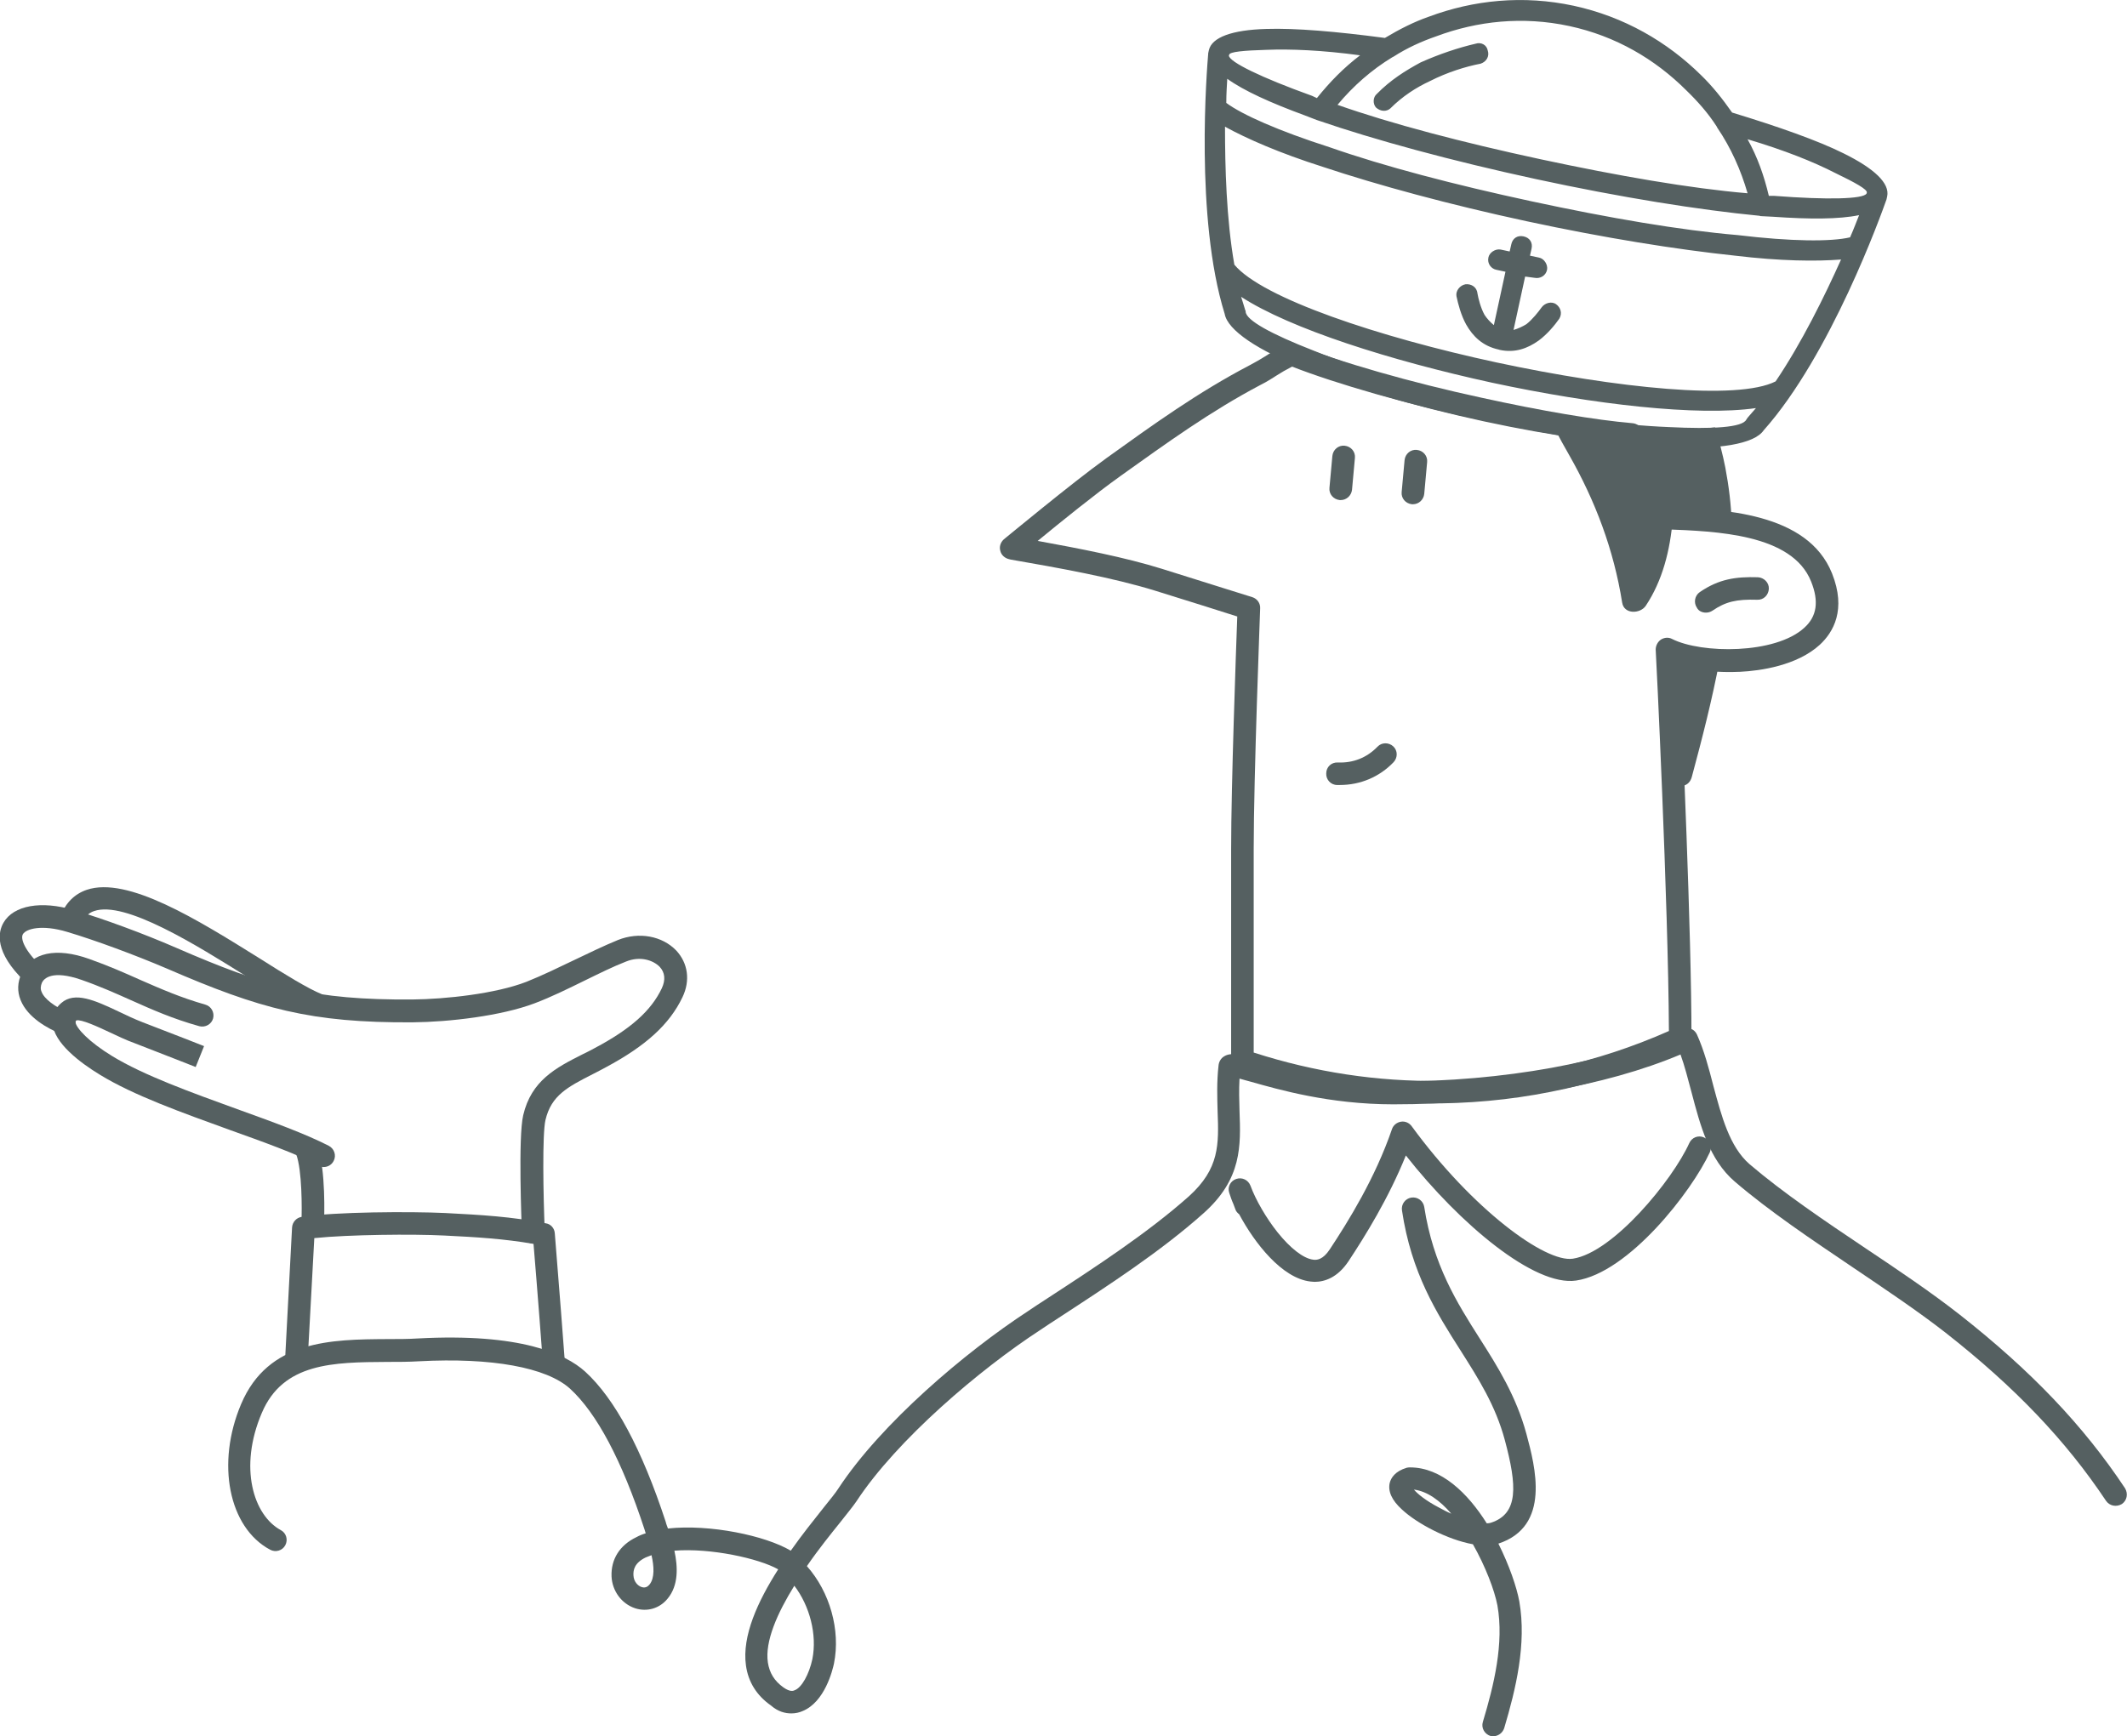
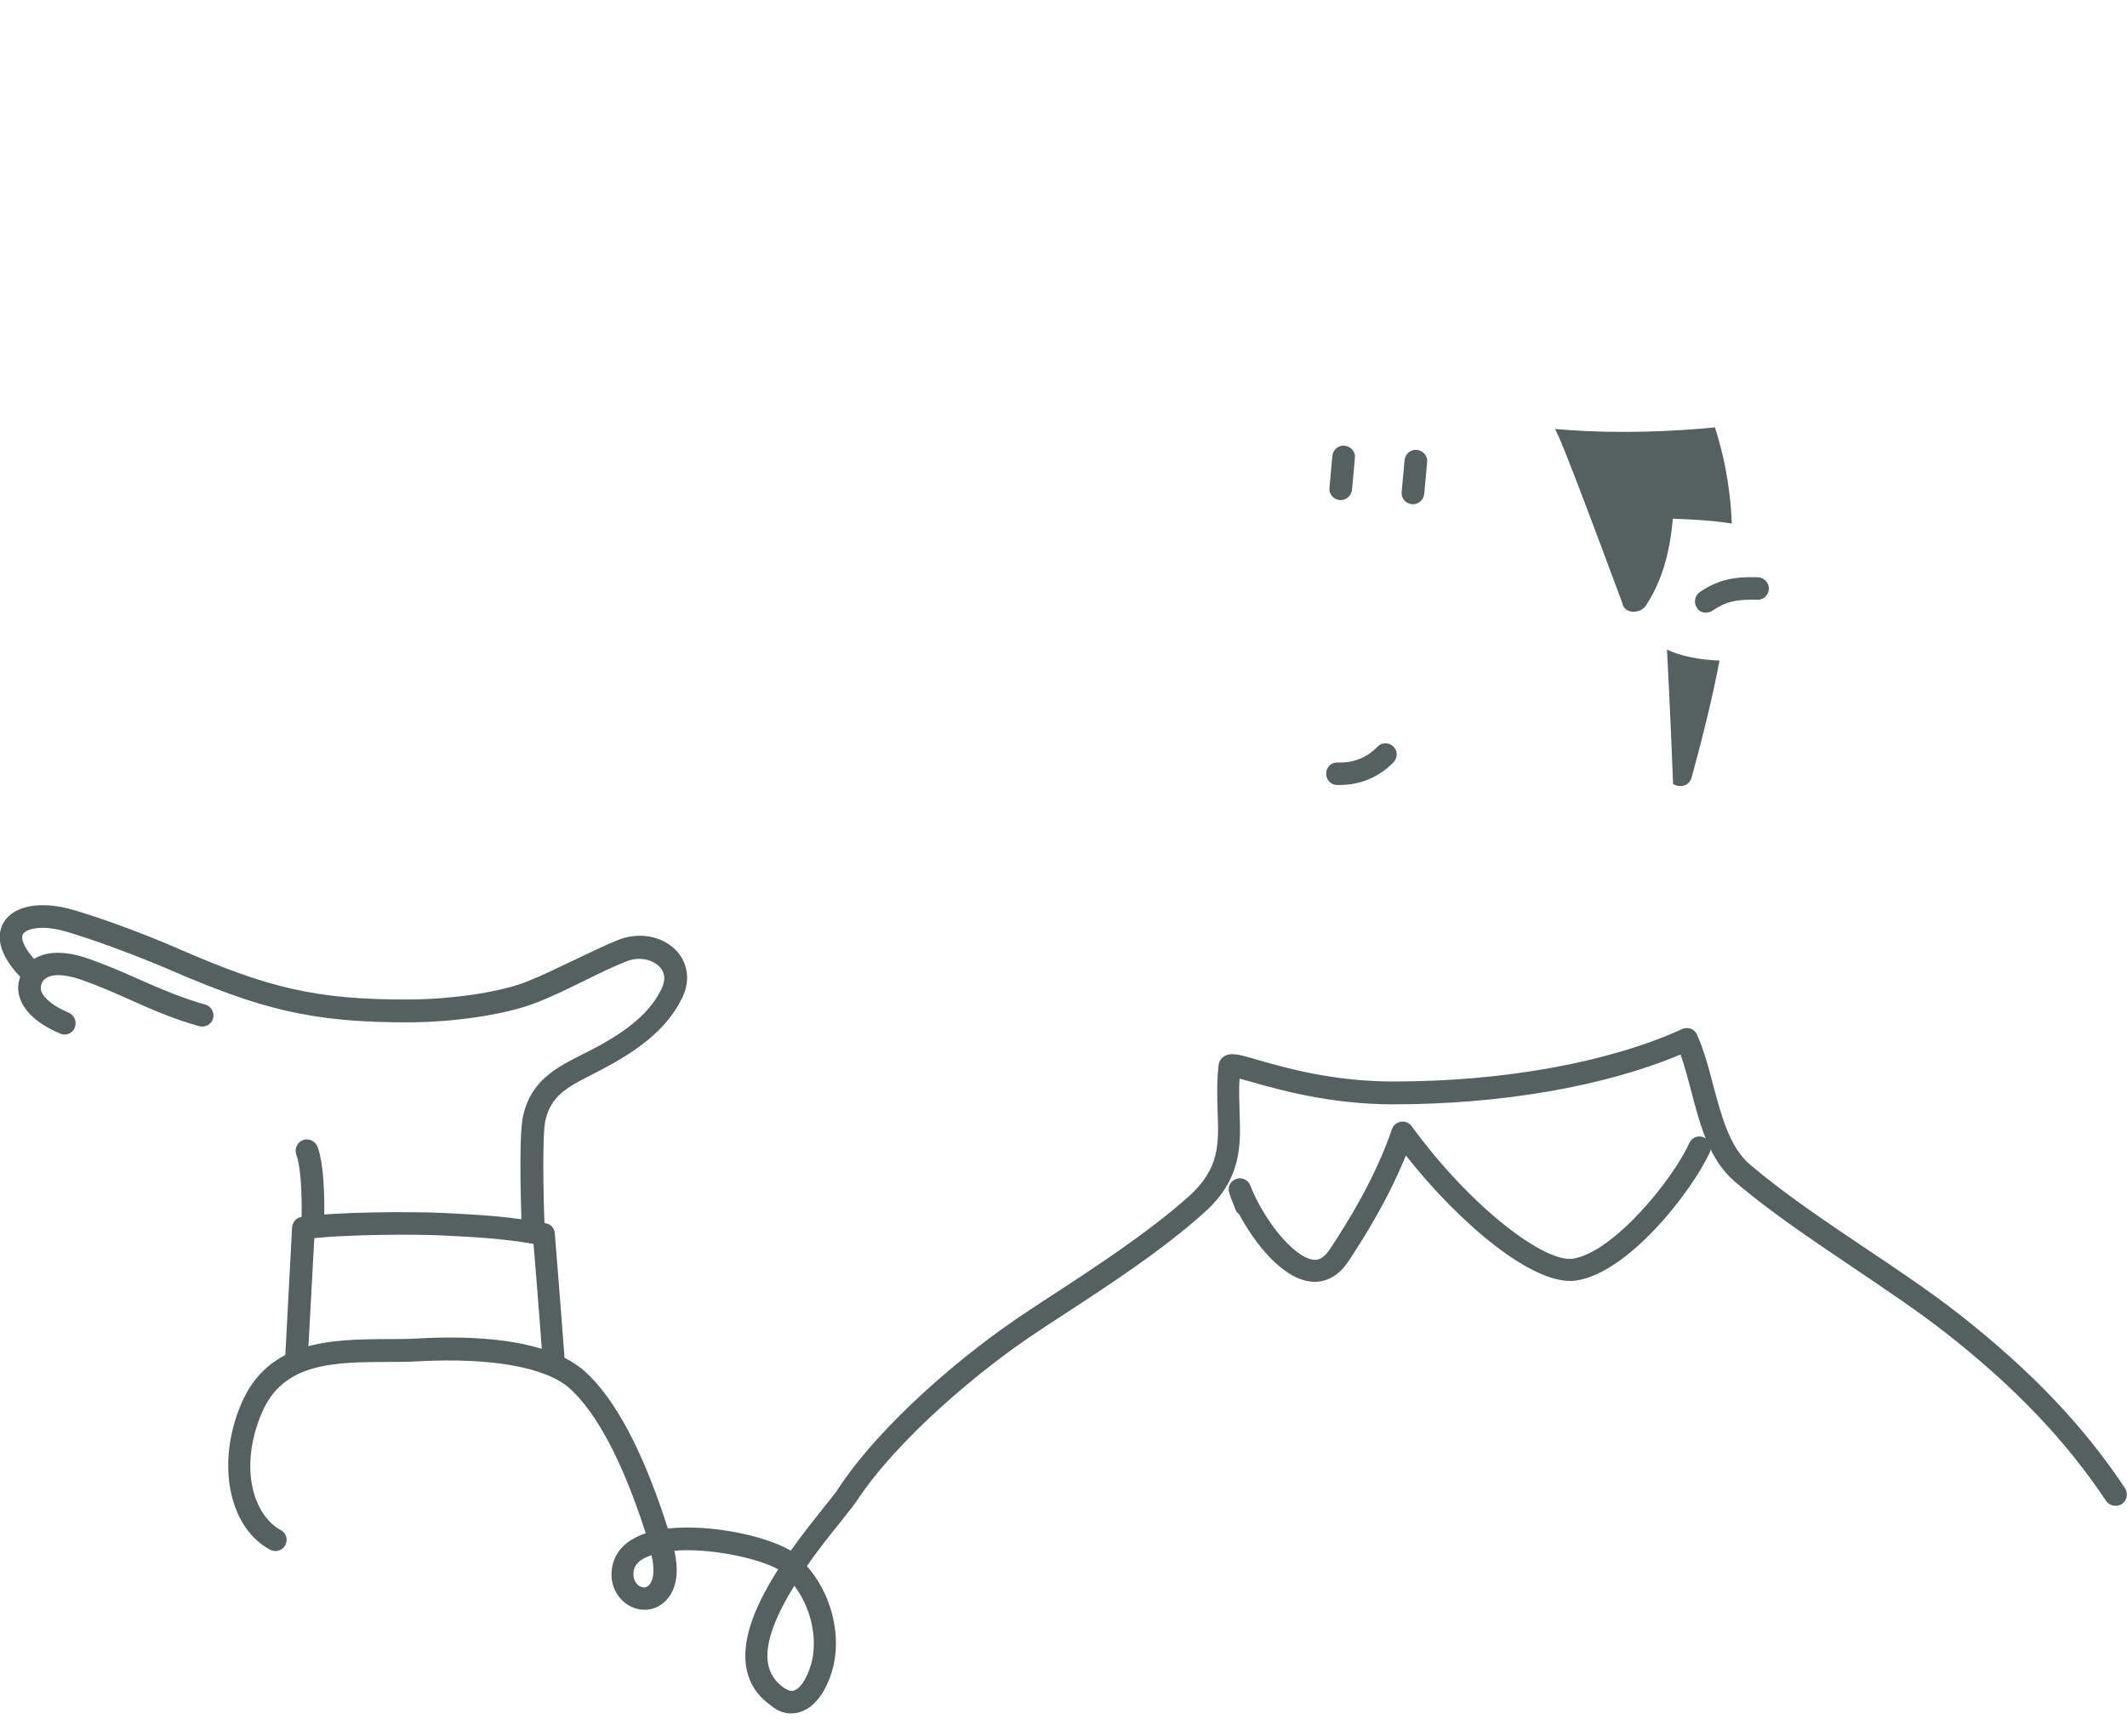
<svg xmlns="http://www.w3.org/2000/svg" width="218" height="178" viewBox="0 0 218 178" fill="none">
  <g clip-path="url(#clip0_1735_2129)">
    <path d="M81.114 175.659C81.543 175.659 81.94 175.56 82.237 175.428C84.55 174.505 85.343 171.175 85.475 170.549C86.169 167.12 85.046 163.197 82.7 160.559C83.922 158.779 85.211 157.196 86.136 156.043C86.863 155.119 87.458 154.394 87.788 153.9C91.951 147.569 100.443 140.382 106.555 136.393C107.183 135.964 107.844 135.536 108.504 135.107C113.659 131.744 118.978 128.283 123.34 124.392C127.304 120.865 127.172 117.469 127.04 113.875C127.007 112.82 126.974 111.732 127.04 110.578C127.404 110.677 127.833 110.809 128.229 110.908C131.038 111.699 136.258 113.216 142.8 113.216C153.869 113.216 164.508 111.369 172.239 108.106C172.669 109.292 172.999 110.611 173.363 111.963C174.255 115.359 175.18 118.886 177.79 121.128C181.325 124.161 185.654 127.063 189.85 129.898C193.121 132.107 196.524 134.382 199.398 136.624C206.502 142.196 211.722 147.668 215.852 153.867C216.216 154.394 216.91 154.526 217.471 154.196C218 153.834 218.132 153.141 217.802 152.581C213.54 146.152 208.154 140.514 200.852 134.777C197.912 132.47 194.475 130.162 191.171 127.953C187.041 125.184 182.746 122.282 179.31 119.348C177.261 117.568 176.435 114.403 175.609 111.336C175.147 109.523 174.651 107.677 173.924 106.061C173.66 105.468 172.966 105.237 172.404 105.501C164.871 108.93 154.1 110.875 142.833 110.875C136.622 110.875 131.798 109.49 128.923 108.666C126.908 108.073 126.148 107.875 125.454 108.303C125.124 108.501 124.925 108.864 124.892 109.226C124.694 110.941 124.76 112.523 124.793 113.908C124.925 117.337 124.992 119.81 121.853 122.645C117.624 126.403 112.37 129.832 107.315 133.129C106.654 133.558 105.993 133.986 105.366 134.415C98.857 138.668 90.299 145.954 85.938 152.581C85.674 153.009 85.079 153.735 84.418 154.559C83.427 155.812 82.204 157.328 81.048 158.977C78.438 157.427 72.755 156.24 68.46 156.702C68.427 156.603 68.394 156.537 68.361 156.438C68.294 156.273 68.261 156.141 68.228 156.01C65.783 148.559 63.008 143.382 59.968 140.613C57.92 138.767 53.294 136.657 42.853 137.217C41.829 137.283 40.805 137.283 39.681 137.283C33.965 137.316 27.49 137.382 24.714 143.943C22.137 150.009 23.426 156.603 27.688 158.878C28.25 159.175 28.943 158.977 29.241 158.416C29.538 157.856 29.34 157.163 28.778 156.867C25.97 155.35 24.45 150.438 26.829 144.866C29.009 139.69 34.197 139.657 39.681 139.624C40.772 139.624 41.895 139.624 42.953 139.558C50.386 139.162 56.003 140.184 58.415 142.36C61.158 144.866 63.735 149.712 66.048 156.768C66.081 156.9 66.147 157.065 66.18 157.196C65.849 157.295 65.519 157.427 65.222 157.592C63.504 158.416 62.611 159.867 62.678 161.614C62.744 163.098 63.702 164.417 65.09 164.878C66.312 165.274 67.6 164.911 68.427 163.889C69.55 162.537 69.484 160.658 69.12 158.977C72.821 158.68 77.777 159.768 79.759 160.889C77.678 164.153 76.026 167.714 76.455 170.747C76.687 172.428 77.546 173.813 78.999 174.835C79.759 175.494 80.486 175.659 81.114 175.659ZM81.411 162.57C82.997 164.647 83.757 167.582 83.262 170.087C82.931 171.637 82.171 173.022 81.444 173.285C81.312 173.351 80.982 173.483 80.288 172.989C79.363 172.329 78.867 171.505 78.702 170.45C78.372 168.274 79.693 165.34 81.411 162.57ZM66.775 159.438C67.039 160.592 67.105 161.779 66.576 162.439C66.477 162.537 66.246 162.867 65.75 162.702C65.354 162.57 64.957 162.142 64.924 161.515C64.891 160.955 65.023 160.23 66.18 159.669C66.345 159.603 66.543 159.537 66.775 159.438Z" fill="#556061" />
    <path d="M134.738 131.415C135.763 131.415 137.084 130.986 138.208 129.305C139.926 126.7 142.305 122.876 144.089 118.458C149.64 125.513 157.272 131.909 161.534 131.283C166.92 130.492 173.396 122.15 175.246 118.128C175.51 117.535 175.246 116.875 174.651 116.612C174.056 116.348 173.396 116.612 173.131 117.205C171.413 120.997 165.334 128.415 161.204 129.041C158.395 129.47 150.928 123.997 144.684 115.458C144.419 115.095 143.99 114.93 143.593 114.996C143.164 115.062 142.8 115.359 142.668 115.754C140.95 120.766 138.208 125.184 136.291 128.085C135.597 129.14 134.97 129.206 134.573 129.14C133.582 129.008 132.26 127.986 130.939 126.338C129.782 124.887 128.692 123.008 128.163 121.557C127.932 120.964 127.304 120.667 126.71 120.865C126.115 121.062 125.784 121.689 125.983 122.282C126.115 122.678 126.247 123.074 126.412 123.436C126.478 123.601 126.544 123.799 126.61 123.964C126.677 124.195 126.842 124.359 127.007 124.491C128.593 127.458 131.401 131.052 134.309 131.382C134.408 131.382 134.573 131.415 134.738 131.415Z" fill="#556061" />
-     <path d="M153.043 178C153.538 178 154.001 177.67 154.166 177.176C155.356 173.187 156.479 168.538 155.719 164.186C155.455 162.735 154.695 160.494 153.571 158.252C158.99 156.471 157.338 150.339 156.446 147.009C155.389 143.119 153.505 140.119 151.655 137.217C149.309 133.525 146.897 129.7 145.972 123.733C145.873 123.107 145.278 122.678 144.65 122.777C144.023 122.876 143.593 123.469 143.692 124.096C144.65 130.525 147.228 134.58 149.706 138.47C151.523 141.338 153.274 144.075 154.232 147.636C155.488 152.317 155.653 155.185 152.811 156.109C152.712 156.142 152.547 156.175 152.382 156.175C150.433 153.075 147.723 150.438 144.518 150.438C144.419 150.438 144.32 150.438 144.188 150.471C142.965 150.834 142.569 151.526 142.437 152.02C142.239 152.878 142.635 153.801 143.692 154.757C145.245 156.208 148.384 157.856 150.961 158.318C152.25 160.592 153.175 163.032 153.472 164.582C154.166 168.472 153.109 172.791 151.985 176.516C151.787 177.143 152.151 177.769 152.745 177.967C152.844 177.967 152.944 178 153.043 178ZM144.915 152.713C146.269 152.878 147.591 153.834 148.747 155.185C148.351 155.021 147.921 154.79 147.492 154.559C146.104 153.834 145.278 153.141 144.915 152.713Z" fill="#556061" />
    <path d="M144.816 51.696C145.41 51.696 145.906 51.234 145.972 50.641L146.269 47.377C146.336 46.75 145.873 46.19 145.212 46.124C144.584 46.058 144.023 46.519 143.957 47.179L143.659 50.443C143.593 51.069 144.056 51.63 144.717 51.696C144.75 51.696 144.783 51.696 144.816 51.696Z" fill="#556061" />
    <path d="M137.415 51.267C138.009 51.267 138.505 50.805 138.571 50.212L138.868 46.948C138.935 46.322 138.472 45.761 137.811 45.695C137.183 45.629 136.622 46.091 136.556 46.75L136.258 50.014C136.192 50.641 136.655 51.201 137.316 51.267C137.349 51.267 137.382 51.267 137.415 51.267Z" fill="#556061" />
    <path d="M174.849 62.806C175.081 62.806 175.312 62.74 175.51 62.608C176.865 61.685 177.955 61.421 180.103 61.487C180.764 61.52 181.259 60.993 181.292 60.366C181.325 59.74 180.797 59.212 180.169 59.179C177.922 59.114 176.204 59.344 174.222 60.696C173.693 61.059 173.561 61.784 173.924 62.312C174.089 62.641 174.453 62.806 174.849 62.806Z" fill="#556061" />
    <path d="M137.316 80.478C139.43 80.478 141.379 79.653 142.833 78.137C143.263 77.675 143.263 76.95 142.8 76.521C142.338 76.093 141.611 76.093 141.181 76.554C140.091 77.675 138.703 78.236 137.117 78.17C136.456 78.137 135.928 78.631 135.928 79.291C135.895 79.917 136.39 80.478 137.051 80.478C137.117 80.478 137.216 80.478 137.316 80.478Z" fill="#556061" />
    <path d="M54.682 127.491H54.715C55.343 127.458 55.838 126.931 55.838 126.304C55.673 122.48 55.574 116.282 55.904 114.831C56.499 112.293 58.184 111.435 60.761 110.117C61.191 109.886 61.62 109.688 62.083 109.424C66.213 107.215 68.625 105.006 69.946 102.237C70.772 100.523 70.508 98.742 69.319 97.457C67.865 95.94 65.486 95.511 63.338 96.368C61.885 96.962 60.398 97.687 58.944 98.38C57.292 99.171 55.607 99.995 53.955 100.655C50.816 101.874 45.695 102.435 42.258 102.468C32.181 102.534 27.357 101.215 18.04 97.16C14.703 95.709 10.507 94.16 7.566 93.302C4.229 92.313 1.388 92.808 0.363 94.588C-0.198 95.544 -0.628 97.588 2.577 100.655C3.04 101.083 3.767 101.083 4.196 100.622C4.626 100.16 4.626 99.435 4.163 99.006C2.511 97.424 2.082 96.237 2.346 95.775C2.676 95.215 4.295 94.753 6.905 95.544C9.78 96.401 13.877 97.918 17.115 99.303C26.631 103.424 31.851 104.875 42.292 104.809C46.058 104.776 51.378 104.149 54.781 102.863C56.532 102.204 58.25 101.347 59.935 100.523C61.422 99.797 62.81 99.105 64.164 98.578C65.618 97.984 66.94 98.446 67.6 99.105C68.162 99.698 68.228 100.457 67.832 101.314C66.741 103.622 64.627 105.501 60.959 107.446C60.53 107.677 60.1 107.908 59.671 108.106C56.995 109.457 54.45 110.776 53.624 114.337C53.096 116.579 53.459 125.447 53.492 126.436C53.558 126.997 54.054 127.491 54.682 127.491Z" fill="#556061" />
    <path d="M32.049 126.535C32.677 126.535 33.172 126.041 33.206 125.414C33.239 124.854 33.404 119.875 32.545 117.568C32.313 116.974 31.653 116.677 31.058 116.875C30.463 117.106 30.166 117.765 30.364 118.359C30.959 119.941 30.959 123.931 30.893 125.315C30.86 125.942 31.355 126.502 32.016 126.502C32.049 126.535 32.049 126.535 32.049 126.535Z" fill="#556061" />
-     <path d="M33.172 119.645C33.602 119.645 33.998 119.414 34.197 119.018C34.494 118.458 34.263 117.766 33.701 117.469C31.256 116.216 27.886 114.996 24.318 113.71C19.593 111.996 14.736 110.249 11.498 108.27C9.119 106.82 7.798 105.402 7.731 104.776C7.731 104.743 7.731 104.71 7.831 104.611C8.326 104.479 10.044 105.27 11.168 105.798C12.027 106.193 12.886 106.622 13.811 106.952C16.884 108.139 20.055 109.391 20.055 109.391L20.915 107.248C20.915 107.248 17.743 105.996 14.637 104.809C13.778 104.479 12.952 104.083 12.126 103.688C9.747 102.567 7.665 101.611 6.278 102.831C5.617 103.391 5.32 104.149 5.386 104.941C5.551 106.919 8.128 108.897 10.242 110.183C13.679 112.293 18.668 114.073 23.492 115.82C26.994 117.073 30.298 118.26 32.611 119.447C32.842 119.612 33.007 119.645 33.172 119.645Z" fill="#556061" />
    <path d="M6.608 106.062C7.071 106.062 7.5 105.798 7.665 105.336C7.897 104.743 7.632 104.083 7.038 103.82C5.617 103.226 4.527 102.402 4.262 101.677C4.13 101.38 4.163 101.083 4.295 100.753C4.494 100.325 5.32 99.402 8.359 100.457C10.243 101.116 11.861 101.841 13.414 102.534C15.628 103.523 17.71 104.446 20.419 105.204C21.047 105.369 21.674 105.006 21.84 104.413C22.005 103.787 21.642 103.16 21.047 102.995C18.503 102.27 16.487 101.38 14.373 100.457C12.754 99.731 11.102 99.006 9.152 98.314C5.749 97.094 3.205 97.654 2.214 99.797C1.784 100.688 1.751 101.644 2.115 102.534C2.842 104.347 4.956 105.468 6.179 105.963C6.311 106.029 6.476 106.062 6.608 106.062Z" fill="#556061" />
-     <path d="M32.578 104.182C33.04 104.182 33.47 103.918 33.635 103.457C33.866 102.863 33.569 102.204 33.007 101.94C31.553 101.347 29.142 99.863 26.598 98.248C20.254 94.291 13.084 89.808 8.888 91.225C7.632 91.654 6.707 92.577 6.212 93.929C5.98 94.522 6.311 95.182 6.905 95.412C7.5 95.643 8.161 95.314 8.392 94.72C8.657 94.028 9.053 93.599 9.648 93.401C12.82 92.313 20.088 96.863 25.408 100.193C28.15 101.907 30.529 103.391 32.181 104.05C32.28 104.149 32.446 104.182 32.578 104.182Z" fill="#556061" />
    <path d="M56.73 140.811C56.763 140.811 56.796 140.811 56.829 140.811C57.457 140.778 57.953 140.218 57.887 139.558C57.887 139.459 57.193 130.426 56.862 126.436C56.829 125.909 56.433 125.48 55.937 125.414C52.369 124.722 49.395 124.557 45.629 124.359C42.06 124.195 34.362 124.228 30.926 124.755C30.397 124.821 29.968 125.283 29.934 125.843C29.736 129.7 29.241 138.965 29.241 138.965L31.553 139.097C31.553 139.097 31.983 131.184 32.214 126.931C35.75 126.568 42.325 126.502 45.53 126.667C48.9 126.832 51.609 126.997 54.682 127.524C55.045 131.81 55.64 139.657 55.64 139.723C55.607 140.349 56.136 140.811 56.73 140.811Z" fill="#556061" />
    <path d="M173.396 79.653C173.131 80.642 172.173 80.774 171.479 80.379C171.182 72.631 170.851 66.597 170.851 66.597C172.14 67.224 174.089 67.652 176.237 67.718C175.477 71.741 174.453 75.73 173.396 79.653Z" fill="#556061" />
-     <path d="M142.701 5.869L142.833 5.803C144.221 4.912 145.675 4.253 147.195 3.726C151.424 2.143 156.082 1.648 160.84 2.671C165.598 3.693 169.629 6.066 172.834 9.264C173.99 10.385 175.048 11.572 175.94 12.957L176.006 13.089C177.393 15.133 178.418 17.408 179.112 19.814C173.263 19.32 165.862 18.034 157.867 16.32C149.904 14.605 142.602 12.693 137.084 10.748C138.703 8.803 140.586 7.154 142.701 5.869ZM151.754 6.528C152.349 6.33 152.679 5.77 152.481 5.176C152.382 4.616 151.82 4.286 151.225 4.484C149.507 4.879 147.525 5.539 145.609 6.396C144.023 7.253 142.503 8.209 141.115 9.627C140.719 9.957 140.686 10.616 141.016 11.012C141.479 11.44 142.106 11.473 142.503 11.111C143.758 9.858 145.146 8.968 146.567 8.308C148.318 7.418 150.201 6.825 151.754 6.528ZM127.205 30.43C132.227 33.694 142.47 36.958 152.911 39.233C163.351 41.475 174.023 42.695 179.971 41.838C179.673 42.2 179.409 42.464 179.112 42.827L178.979 43.025C178.583 43.816 175.609 44.014 171.017 43.783C166.061 43.585 159.552 42.728 152.514 41.211C145.476 39.695 139.166 37.783 134.606 35.936C130.311 34.255 127.701 32.837 127.668 31.947C127.701 31.848 127.602 31.815 127.602 31.716C127.469 31.222 127.337 30.892 127.205 30.43ZM181.986 39.101C178.087 41.08 165.697 39.794 153.373 37.156C141.28 34.552 129.353 30.562 126.511 27.134C125.685 22.419 125.553 17.078 125.553 12.99C127.767 14.21 131.137 15.693 135.597 17.111C141.247 18.99 148.516 20.968 156.479 22.683C164.442 24.397 171.876 25.584 177.823 26.21C182.482 26.771 186.149 26.804 188.693 26.606C187.008 30.364 184.662 35.145 181.986 39.101ZM157.305 28.485C157.834 28.584 158.428 28.288 158.56 27.661C158.66 27.134 158.263 26.507 157.734 26.408L156.809 26.21L156.974 25.485C157.107 24.859 156.776 24.364 156.148 24.232C155.521 24.1 155.025 24.43 154.893 25.056L154.728 25.782L153.803 25.584C153.274 25.485 152.646 25.881 152.547 26.408C152.415 27.035 152.844 27.562 153.373 27.661L154.298 27.859L153.109 33.332C152.745 33.035 152.382 32.639 152.151 32.277C151.754 31.551 151.523 30.628 151.424 30.068C151.358 29.408 150.763 29.079 150.201 29.145C149.64 29.244 149.177 29.804 149.276 30.364C149.441 31.156 149.739 32.31 150.267 33.266C150.961 34.486 151.952 35.475 153.604 35.837L153.704 35.87C155.256 36.2 156.545 35.739 157.701 34.914C158.593 34.255 159.353 33.332 159.816 32.672C160.146 32.112 159.948 31.518 159.486 31.189C159.023 30.859 158.329 31.057 157.999 31.518C157.668 31.98 157.074 32.738 156.446 33.233C156.082 33.464 155.587 33.694 155.124 33.826L156.314 28.353L157.305 28.485ZM189.618 24.331C187.669 24.793 183.572 24.76 178.087 24.1C172.239 23.606 164.937 22.353 156.974 20.639C149.012 18.924 141.842 17.045 136.291 15.1C131.038 13.418 127.271 11.737 125.685 10.55C125.685 9.561 125.751 8.737 125.784 8.077C127.469 9.297 130.245 10.55 133.747 11.836L134.937 12.297L135.036 12.33C140.884 14.342 148.747 16.485 157.437 18.364C166.127 20.243 174.188 21.529 180.334 22.122L180.433 22.155L181.722 22.221C185.455 22.485 188.495 22.485 190.543 22.056C190.312 22.617 190.015 23.441 189.618 24.331ZM141.941 3.89C136.985 3.231 132.756 2.868 129.782 2.967C126.28 3.066 124.199 3.824 123.901 5.143C123.868 5.242 123.868 5.341 123.835 5.44C123.703 7.022 122.447 22.32 125.52 32.178C125.817 33.859 128.923 35.936 133.813 37.849C138.505 39.728 144.915 41.64 152.051 43.19C159.188 44.739 165.928 45.629 170.851 45.86C176.105 46.124 179.805 45.53 180.764 44.113C187.636 36.398 192.823 21.957 193.352 20.441C193.385 20.342 193.385 20.243 193.418 20.144C193.715 18.792 192.096 17.276 188.958 15.726C186.314 14.408 182.283 12.99 177.526 11.539C176.534 10.121 175.51 8.836 174.354 7.715C170.884 4.286 166.457 1.714 161.303 0.593C156.115 -0.527 151.027 1.33514e-05 146.435 1.714C144.915 2.242 143.428 3 141.941 3.89ZM179.112 14.276C182.878 15.397 185.852 16.584 188.098 17.737C190.147 18.726 191.403 19.419 191.336 19.748L191.303 19.847C190.973 20.408 187.372 20.507 181.821 20.078H181.292C180.797 18.001 180.136 16.122 179.112 14.276ZM134.97 10.056L134.474 9.825C129.254 7.946 126.016 6.363 125.95 5.704L125.983 5.605C126.049 5.308 127.469 5.176 129.782 5.11C132.293 5.011 135.498 5.143 139.397 5.671C137.712 6.956 136.324 8.374 134.97 10.056Z" fill="#556061" />
-     <path d="M146.864 113.117C147.162 113.117 147.426 113.117 147.723 113.117C156.38 112.985 164.772 111.106 172.702 107.479C173.098 107.281 173.362 106.886 173.362 106.424C173.362 95.379 172.404 74.444 172.14 68.279C173.891 68.773 176.138 68.971 178.352 68.872C180.4 68.773 184.167 68.246 186.513 66.103C187.9 64.817 189.255 62.509 187.768 58.784C185.257 52.52 176.534 52.19 170.785 51.992C170.422 51.992 170.091 51.959 169.761 51.959C169.695 49.091 169.265 46.882 168.307 44.146C168.142 43.717 167.779 43.42 167.316 43.387C163.516 43.058 158.032 42.134 151.886 40.783C144.683 39.233 137.183 37.09 132.822 35.31C132.525 35.178 132.194 35.178 131.93 35.31C131.864 35.343 131.831 35.343 131.765 35.376C130.707 35.87 130.179 36.2 129.617 36.563C129.188 36.826 128.758 37.09 128.064 37.453C122.778 40.222 118.251 43.486 113.427 46.948L113.295 47.047C109.859 49.52 103.185 55.058 102.888 55.289C102.557 55.586 102.392 56.047 102.524 56.476C102.623 56.905 102.987 57.234 103.449 57.333L103.581 57.366C108.504 58.223 114.055 59.212 118.416 60.564C121.72 61.586 125.256 62.707 126.809 63.202C126.677 66.795 126.181 80.543 126.181 87.038V108.765C126.181 109.259 126.511 109.688 126.974 109.853C133.384 111.996 140.091 113.117 146.864 113.117ZM171.05 105.699C163.616 108.996 155.752 110.71 147.69 110.809C141.181 110.908 134.738 109.919 128.494 107.908V87.005C128.494 79.587 129.155 62.542 129.155 62.377C129.188 61.85 128.857 61.388 128.362 61.224C128.329 61.224 123.538 59.707 119.11 58.322C115.311 57.135 110.685 56.245 106.357 55.454C108.637 53.575 112.436 50.509 114.716 48.893L114.848 48.794C119.606 45.398 124.066 42.167 129.188 39.464C129.981 39.068 130.443 38.739 130.873 38.475C131.335 38.178 131.732 37.947 132.426 37.585C136.985 39.365 144.353 41.475 151.424 42.992C157.272 44.245 162.558 45.168 166.391 45.563C167.217 48.069 167.514 50.08 167.481 53.014C167.481 53.641 167.944 54.135 168.572 54.168C169.232 54.201 169.959 54.234 170.719 54.267C175.874 54.465 183.671 54.729 185.62 59.608C186.446 61.652 186.215 63.202 184.927 64.356C181.953 67.092 174.387 67.026 171.38 65.51C171.017 65.312 170.587 65.345 170.224 65.575C169.893 65.806 169.695 66.202 169.695 66.597C169.728 66.927 170.984 92.511 171.05 105.699Z" fill="#556061" />
-     <path d="M166.292 44.278C169.53 44.278 172.702 44.113 175.774 43.816C176.204 45.201 176.567 46.585 176.832 47.937C177.195 49.849 177.426 51.761 177.493 53.674C175.444 53.344 173.329 53.245 171.446 53.179C171.182 56.41 170.389 59.542 168.671 62.114C168.109 62.938 166.457 63.004 166.259 61.784C165.4 56.377 163.516 51.366 160.807 46.618C160.312 45.761 159.816 44.871 159.386 43.981C161.633 44.179 163.946 44.278 166.292 44.278Z" fill="#556061" />
+     <path d="M166.292 44.278C169.53 44.278 172.702 44.113 175.774 43.816C176.204 45.201 176.567 46.585 176.832 47.937C177.195 49.849 177.426 51.761 177.493 53.674C175.444 53.344 173.329 53.245 171.446 53.179C171.182 56.41 170.389 59.542 168.671 62.114C168.109 62.938 166.457 63.004 166.259 61.784C160.312 45.761 159.816 44.871 159.386 43.981C161.633 44.179 163.946 44.278 166.292 44.278Z" fill="#556061" />
  </g>
  <defs>
    <clipPath id="clip0_1735_2129">
      <rect width="218" height="178" fill="white" transform="matrix(-1 0 0 1 218 0)" />
    </clipPath>
  </defs>
</svg>